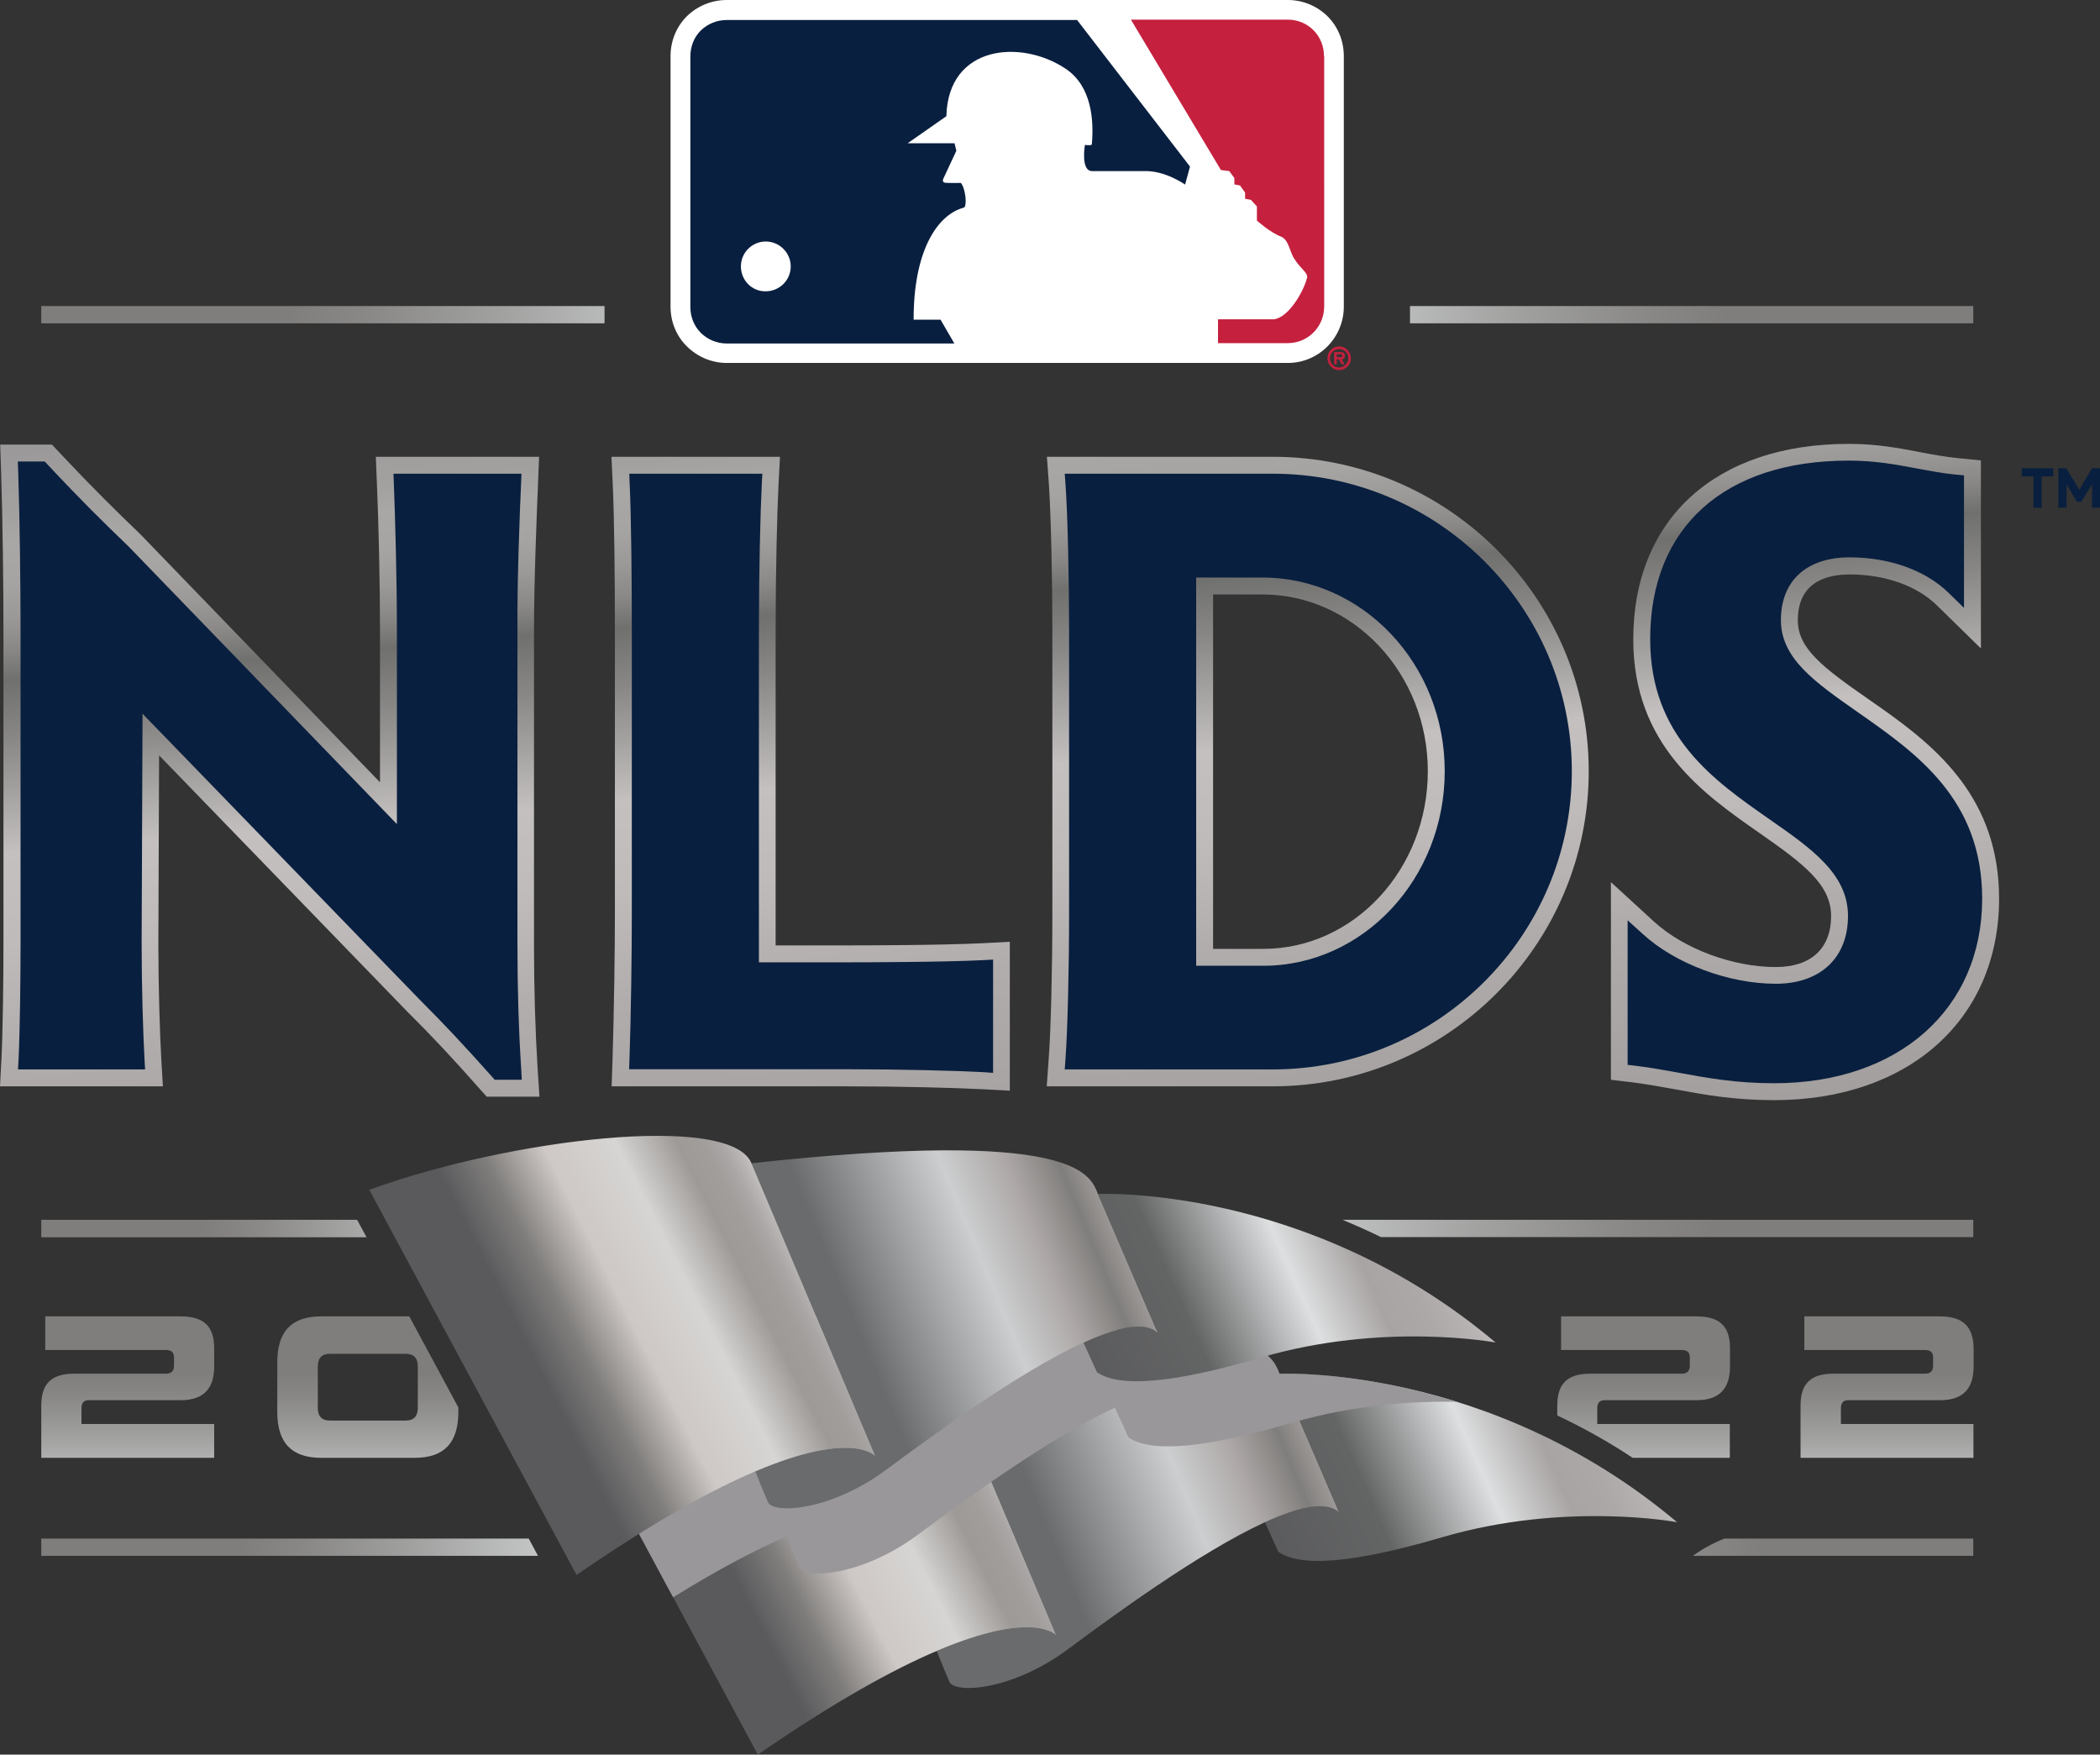
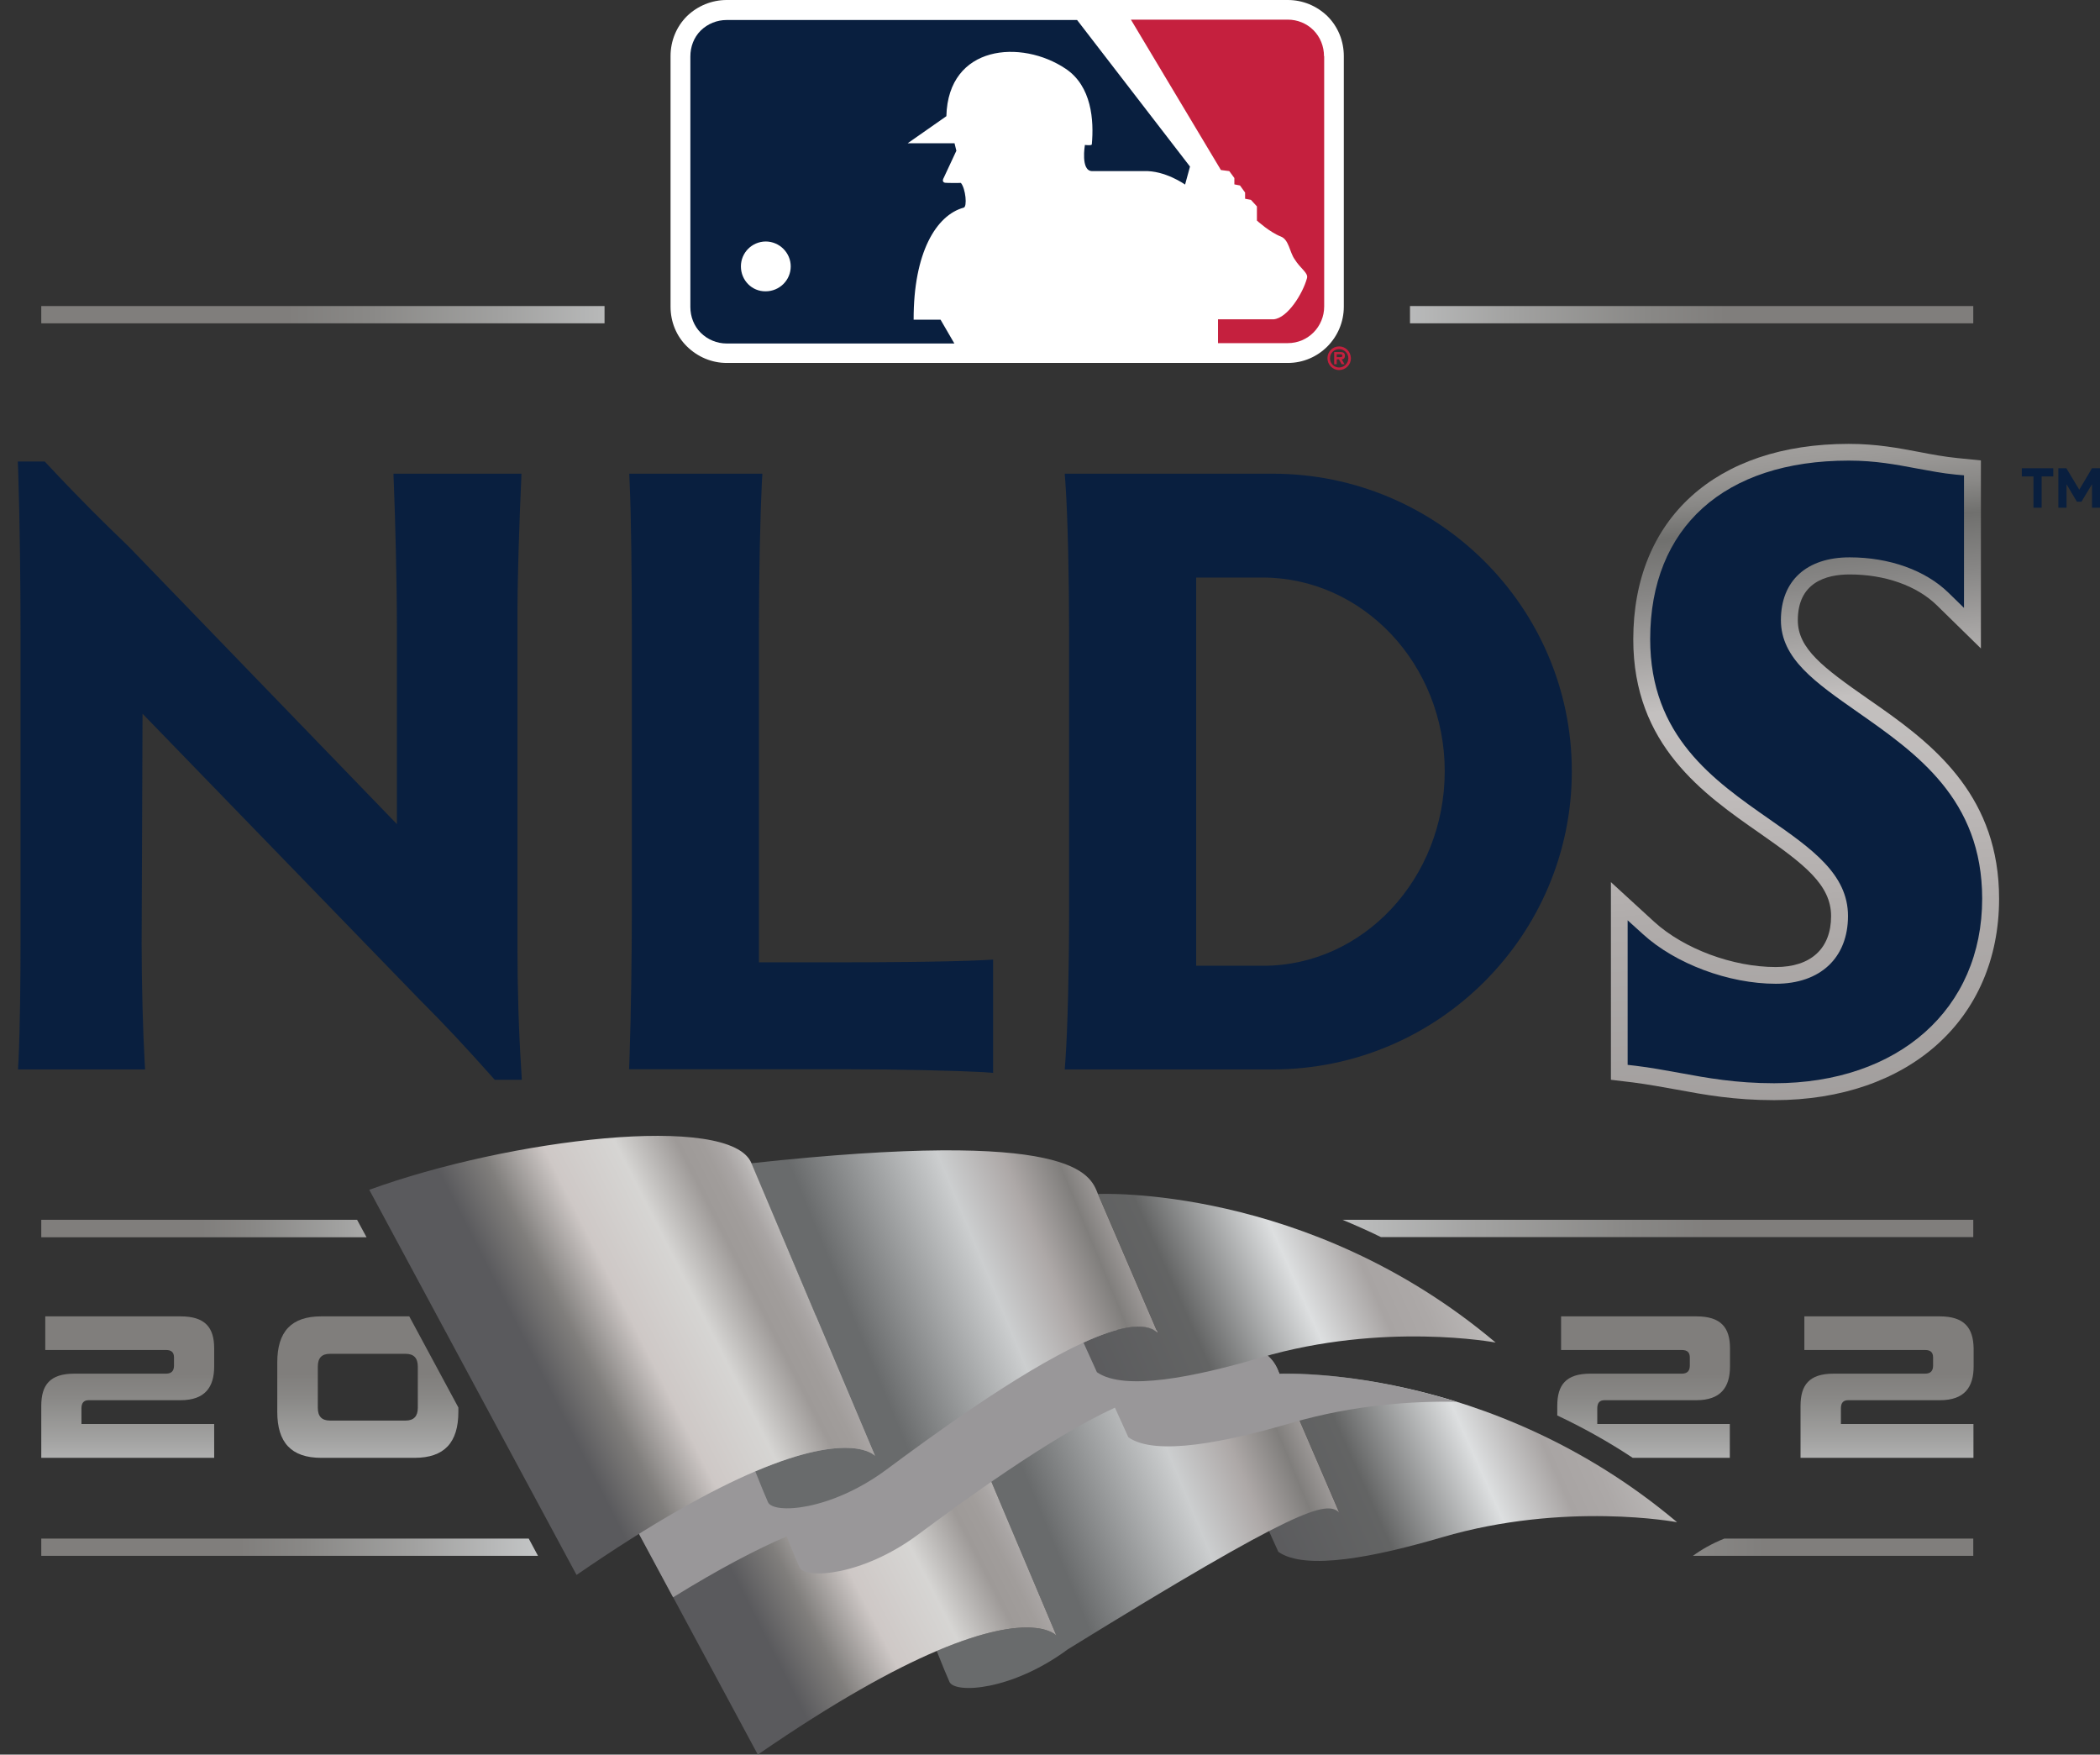
<svg xmlns="http://www.w3.org/2000/svg" version="1.1" id="Layer_1" x="0px" y="0px" viewBox="0 0 115.5 96.49" style="enable-background:new 0 0 115.5 96.49;" xml:space="preserve">
  <rect x="0" y="0" width="115.5" height="96.49" fill="#333333" stroke="none" />
  <style type="text/css">
	.st0{fill:url(#SVGID_1_);}
	.st1{fill:url(#SVGID_00000143616489816482505710000008550769558829908128_);}
	.st2{fill:url(#SVGID_00000010296558526128091360000003028978710181649829_);}
	.st3{fill:url(#SVGID_00000081619375064191905520000014631549302607988913_);}
	.st4{fill:url(#SVGID_00000132769798096506258370000007702656469863231894_);}
	.st5{fill:url(#SVGID_00000169525647996021001790000003861831202293485493_);}
	.st6{fill:url(#SVGID_00000013160610997846966630000007736834742871415474_);}
	.st7{fill:#999799;}
	.st8{fill:url(#SVGID_00000080194989712678076310000009675106467002783624_);}
	.st9{fill:url(#SVGID_00000134209524623587872330000008352231997937880207_);}
	.st10{fill:url(#SVGID_00000057109801496759993600000018314058542937072531_);}
	.st11{fill:url(#SVGID_00000059989608514896628660000016084461303858757300_);}
	.st12{fill:url(#SVGID_00000039132602092098403330000004541332230811687595_);}
	.st13{fill:url(#SVGID_00000008134055113600674770000002701751524082954407_);}
	.st14{fill:url(#SVGID_00000159434996161424282190000006633812219818772645_);}
	.st15{fill:url(#SVGID_00000000180873245298098320000008481642843676022713_);}
	.st16{fill:url(#SVGID_00000014598788643109196680000012728427198002561425_);}
	.st17{fill:url(#SVGID_00000178889979257795088900000015703588026374427825_);}
	.st18{fill:url(#SVGID_00000010292446105328331890000007938792814407189649_);}
	.st19{fill:#091F3F;}
	.st20{fill:#FFFFFF;}
	.st21{fill:#C5203E;}
	.st22{fill:url(#SVGID_00000180327689583023355900000007088856496357870240_);}
	.st23{fill:url(#SVGID_00000044860162959858163850000010568366898937362308_);}
</style>
  <g>
    <g>
      <g>
        <linearGradient id="SVGID_1_" gradientUnits="userSpaceOnUse" x1="12.662" y1="17.09" x2="19.492" y2="97.143">
          <stop offset="3.818890e-03" style="stop-color:#979595" />
          <stop offset="0.076" style="stop-color:#9A9898" />
          <stop offset="0.127" style="stop-color:#A3A1A0" />
          <stop offset="0.146" style="stop-color:#A9A7A5" />
          <stop offset="0.173" style="stop-color:#A6A4A2" />
          <stop offset="0.196" style="stop-color:#9B9997" />
          <stop offset="0.218" style="stop-color:#898886" />
          <stop offset="0.239" style="stop-color:#70706E" />
          <stop offset="0.239" style="stop-color:#70706E" />
          <stop offset="0.277" style="stop-color:#878685" />
          <stop offset="0.356" style="stop-color:#C2BFBE" />
          <stop offset="0.356" style="stop-color:#C3C0BF" />
          <stop offset="0.419" style="stop-color:#BFBBBA" />
          <stop offset="0.488" style="stop-color:#B2AEAD" />
          <stop offset="0.496" style="stop-color:#B0ACAB" />
          <stop offset="0.669" style="stop-color:#9E9B9A" />
          <stop offset="0.971" style="stop-color:#A9A7A5" />
        </linearGradient>
-         <path class="st0" d="M29.67,60.31h-2.9l-0.43-0.48c-1.46-1.65-2.57-2.84-3.97-4.23L8.75,41.54L8.71,51.91     c0,2.3,0.08,4.92,0.16,6.32l0.09,1.51H0l0.08-1.5c0.08-1.64,0.11-4.47,0.11-6.38V34.77c0-2.48-0.04-6.17-0.13-8.84l-0.05-1.48     h2.85l0.42,0.45c1.91,2.03,3.03,3.12,4.45,4.49L20.9,43.02v-8.39c0-2.62-0.08-6.02-0.17-8.02l-0.06-1.49h8.98l-0.06,1.49     c-0.06,1.5-0.22,5.28-0.22,8.02V52c0,2.38,0.07,4.67,0.2,6.79L29.67,60.31z" />
      </g>
      <g>
        <linearGradient id="SVGID_00000161631735094116467310000017087277251008641467_" gradientUnits="userSpaceOnUse" x1="41.091" y1="14.665" x2="47.922" y2="94.717">
          <stop offset="3.818890e-03" style="stop-color:#979595" />
          <stop offset="0.076" style="stop-color:#9A9898" />
          <stop offset="0.127" style="stop-color:#A3A1A0" />
          <stop offset="0.146" style="stop-color:#A9A7A5" />
          <stop offset="0.173" style="stop-color:#A6A4A2" />
          <stop offset="0.196" style="stop-color:#9B9997" />
          <stop offset="0.218" style="stop-color:#898886" />
          <stop offset="0.239" style="stop-color:#70706E" />
          <stop offset="0.239" style="stop-color:#70706E" />
          <stop offset="0.277" style="stop-color:#878685" />
          <stop offset="0.356" style="stop-color:#C2BFBE" />
          <stop offset="0.356" style="stop-color:#C3C0BF" />
          <stop offset="0.419" style="stop-color:#BFBBBA" />
          <stop offset="0.488" style="stop-color:#B2AEAD" />
          <stop offset="0.496" style="stop-color:#B0ACAB" />
          <stop offset="0.669" style="stop-color:#9E9B9A" />
          <stop offset="0.971" style="stop-color:#A9A7A5" />
        </linearGradient>
-         <path style="fill:url(#SVGID_00000161631735094116467310000017087277251008641467_);" d="M55.55,59.98l-1.5-0.08     c-1.55-0.08-4.49-0.16-7.57-0.16H33.64l0.05-1.48c0.08-2.55,0.13-5.97,0.13-8.03v-15.6c0-2.54-0.03-6.16-0.12-8.01l-0.07-1.5     h9.27l-0.08,1.5c-0.08,1.56-0.16,4.89-0.16,8.01v17.36h3.8c1.22,0,5.37-0.01,7.58-0.12l1.5-0.08V59.98z" />
      </g>
      <g>
        <linearGradient id="SVGID_00000000201684786615360540000015443471903670778790_" gradientUnits="userSpaceOnUse" x1="69.194" y1="12.267" x2="76.025" y2="92.32">
          <stop offset="3.818890e-03" style="stop-color:#979595" />
          <stop offset="0.076" style="stop-color:#9A9898" />
          <stop offset="0.127" style="stop-color:#A3A1A0" />
          <stop offset="0.146" style="stop-color:#A9A7A5" />
          <stop offset="0.173" style="stop-color:#A6A4A2" />
          <stop offset="0.196" style="stop-color:#9B9997" />
          <stop offset="0.218" style="stop-color:#898886" />
          <stop offset="0.239" style="stop-color:#70706E" />
          <stop offset="0.239" style="stop-color:#70706E" />
          <stop offset="0.277" style="stop-color:#878685" />
          <stop offset="0.356" style="stop-color:#C2BFBE" />
          <stop offset="0.356" style="stop-color:#C3C0BF" />
          <stop offset="0.419" style="stop-color:#BFBBBA" />
          <stop offset="0.488" style="stop-color:#B2AEAD" />
          <stop offset="0.496" style="stop-color:#B0ACAB" />
          <stop offset="0.669" style="stop-color:#9E9B9A" />
          <stop offset="0.971" style="stop-color:#A9A7A5" />
        </linearGradient>
-         <path style="fill:url(#SVGID_00000000201684786615360540000015443471903670778790_);" d="M70,59.74H57.57l0.11-1.53     c0.12-1.65,0.2-4.93,0.2-7.98v-15.6c0-2.6-0.07-6.18-0.19-7.98l-0.11-1.53H70c9.58,0,17.38,7.75,17.38,17.29     C87.38,51.96,79.58,59.74,70,59.74z M66.72,52.18h2.76c4.99,0,9.05-4.38,9.05-9.77c0-5.36-4.08-9.72-9.1-9.72h-2.71V52.18z" />
      </g>
      <g>
        <linearGradient id="SVGID_00000131348820263270797100000002605290258676979382_" gradientUnits="userSpaceOnUse" x1="96.011" y1="9.979" x2="102.841" y2="90.031">
          <stop offset="3.818890e-03" style="stop-color:#979595" />
          <stop offset="0.076" style="stop-color:#9A9898" />
          <stop offset="0.127" style="stop-color:#A3A1A0" />
          <stop offset="0.146" style="stop-color:#A9A7A5" />
          <stop offset="0.173" style="stop-color:#A6A4A2" />
          <stop offset="0.196" style="stop-color:#9B9997" />
          <stop offset="0.218" style="stop-color:#898886" />
          <stop offset="0.239" style="stop-color:#70706E" />
          <stop offset="0.239" style="stop-color:#70706E" />
          <stop offset="0.277" style="stop-color:#878685" />
          <stop offset="0.356" style="stop-color:#C2BFBE" />
          <stop offset="0.356" style="stop-color:#C3C0BF" />
          <stop offset="0.419" style="stop-color:#BFBBBA" />
          <stop offset="0.488" style="stop-color:#B2AEAD" />
          <stop offset="0.496" style="stop-color:#B0ACAB" />
          <stop offset="0.669" style="stop-color:#9E9B9A" />
          <stop offset="0.971" style="stop-color:#A9A7A5" />
        </linearGradient>
        <path style="fill:url(#SVGID_00000131348820263270797100000002605290258676979382_);" d="M97.58,60.5c-2.19,0-3.8-0.29-5.36-0.58     c-0.77-0.14-1.55-0.28-2.37-0.39l-1.25-0.15V48.51l2.39,2.19c1.63,1.48,4.31,2.48,6.68,2.48c1.93,0,3.04-1.02,3.04-2.8     c0-1.73-1.49-2.86-3.91-4.55c-3.1-2.16-6.97-4.85-6.97-10.67c0-6.63,4.54-10.75,11.85-10.75c1.54,0,2.74,0.23,3.9,0.45     c0.67,0.13,1.37,0.26,2.08,0.33l1.29,0.13v10.34l-2.43-2.38c-1.1-1.07-2.84-1.69-4.79-1.69c-1.3,0-2.85,0.44-2.85,2.52     c0,1.56,1.39,2.6,3.84,4.31l0.76,0.53l0,0c3.06,2.16,6.47,4.97,6.47,10.47C109.95,56.05,104.98,60.5,97.58,60.5z" />
      </g>
    </g>
    <g>
      <g>
        <g>
          <g>
            <linearGradient id="SVGID_00000070118979070836439100000003680687086935911585_" gradientUnits="userSpaceOnUse" x1="62.842" y1="87.896" x2="97.5" y2="72.389">
              <stop offset="0.157" style="stop-color:#59595C" />
              <stop offset="0.359" style="stop-color:#636464" />
              <stop offset="0.523" style="stop-color:#DDDFE0" />
              <stop offset="0.62" style="stop-color:#A8A4A3" />
              <stop offset="0.676" style="stop-color:#ACA8A7" />
              <stop offset="0.733" style="stop-color:#B7B4B3" />
              <stop offset="0.789" style="stop-color:#CAC8C6" />
              <stop offset="0.817" style="stop-color:#D6D5D3" />
              <stop offset="0.995" style="stop-color:#8A8B8E" />
            </linearGradient>
            <path style="fill:url(#SVGID_00000070118979070836439100000003680687086935911585_);" d="M70.37,75.54l3.28,7.62       c-0.71-0.65-2.23-0.3-4.08,0.55l0.74,1.63c1.51,1.06,5.38,0.26,9-0.8c6.78-1.99,12.93-0.83,12.93-0.83       C81.9,75,70.37,75.54,70.37,75.54z" />
            <linearGradient id="SVGID_00000011741332054423145130000005445293517840518052_" gradientUnits="userSpaceOnUse" x1="71.953" y1="75.443" x2="50.88" y2="84.19">
              <stop offset="0.025" style="stop-color:#ADA8A7" />
              <stop offset="0.124" style="stop-color:#807E7C" />
              <stop offset="0.242" style="stop-color:#ADA8A7" />
              <stop offset="0.386" style="stop-color:#CCCECF" />
              <stop offset="0.726" style="stop-color:#696B6C" />
            </linearGradient>
-             <path style="fill:url(#SVGID_00000011741332054423145130000005445293517840518052_);" d="M73.65,83.17l-3.28-7.62       c-0.44-1.11-1.21-3.64-19.07-1.7l6.8,16.09c0,0-1.24-1.42-6.58,0.85c0.29,0.73,0.53,1.32,0.7,1.7c0.3,0.66,3.43,0.49,6.51-1.79       c2.32-1.72,7.2-5.32,10.84-6.99C71.42,82.87,72.94,82.52,73.65,83.17z" />
+             <path style="fill:url(#SVGID_00000011741332054423145130000005445293517840518052_);" d="M73.65,83.17l-3.28-7.62       c-0.44-1.11-1.21-3.64-19.07-1.7l6.8,16.09c0,0-1.24-1.42-6.58,0.85c0.29,0.73,0.53,1.32,0.7,1.7c0.3,0.66,3.43,0.49,6.51-1.79       C71.42,82.87,72.94,82.52,73.65,83.17z" />
            <linearGradient id="SVGID_00000167376481470052333200000003827602198068643505_" gradientUnits="userSpaceOnUse" x1="37.521" y1="86.009" x2="55.811" y2="76.732">
              <stop offset="0.11" style="stop-color:#5A5A5D" />
              <stop offset="0.237" style="stop-color:#807E7C" />
              <stop offset="0.391" style="stop-color:#CEC8C6" />
              <stop offset="0.567" style="stop-color:#D6D5D3" />
              <stop offset="0.714" style="stop-color:#9E9A98" />
              <stop offset="0.774" style="stop-color:#A19D9B" />
              <stop offset="0.814" style="stop-color:#A9A5A4" />
              <stop offset="0.849" style="stop-color:#B7B4B3" />
              <stop offset="0.88" style="stop-color:#CCC9C8" />
              <stop offset="0.909" style="stop-color:#E5E4E4" />
              <stop offset="0.931" style="stop-color:#FFFFFF" />
            </linearGradient>
            <path style="fill:url(#SVGID_00000167376481470052333200000003827602198068643505_);" d="M58.1,89.94l-6.8-16.09       c-1.14-2.8-13.34-1.34-21.02,1.46l11.4,21.18c4.27-2.94,7.46-4.69,9.84-5.7C56.86,88.52,58.1,89.94,58.1,89.94z" />
          </g>
          <path class="st7" d="M80.11,77.09c-5.57-1.74-9.74-1.54-9.74-1.54c-0.44-1.11-1.21-3.64-19.07-1.7      c-1.14-2.8-13.34-1.34-21.02,1.46l6.74,12.53c2.54-1.57,4.59-2.64,6.25-3.35c0.29,0.73,0.53,1.32,0.7,1.7      c0.3,0.66,3.43,0.49,6.51-1.79c2.32-1.72,7.2-5.32,10.84-6.99l0.74,1.63c1.51,1.06,5.38,0.26,9-0.8      C74.48,77.25,77.73,77.04,80.11,77.09z" />
          <g>
            <linearGradient id="SVGID_00000121996726598397951710000008659742910075180988_" gradientUnits="userSpaceOnUse" x1="52.863" y1="78.012" x2="87.521" y2="62.505">
              <stop offset="0.157" style="stop-color:#59595C" />
              <stop offset="0.359" style="stop-color:#636464" />
              <stop offset="0.523" style="stop-color:#DDDFE0" />
              <stop offset="0.62" style="stop-color:#A8A4A3" />
              <stop offset="0.676" style="stop-color:#ACA8A7" />
              <stop offset="0.733" style="stop-color:#B7B4B3" />
              <stop offset="0.789" style="stop-color:#CAC8C6" />
              <stop offset="0.817" style="stop-color:#D6D5D3" />
              <stop offset="0.995" style="stop-color:#8A8B8E" />
            </linearGradient>
            <path style="fill:url(#SVGID_00000121996726598397951710000008659742910075180988_);" d="M60.39,65.66l3.28,7.62       c-0.71-0.65-2.23-0.3-4.08,0.55l0.74,1.63c1.51,1.06,5.38,0.26,9-0.8c6.78-1.99,12.93-0.83,12.93-0.83       C71.92,65.11,60.39,65.66,60.39,65.66z" />
            <linearGradient id="SVGID_00000108289605095812606110000015721199861551151270_" gradientUnits="userSpaceOnUse" x1="61.974" y1="65.559" x2="40.901" y2="74.306">
              <stop offset="0.025" style="stop-color:#ADA8A7" />
              <stop offset="0.124" style="stop-color:#807E7C" />
              <stop offset="0.242" style="stop-color:#ADA8A7" />
              <stop offset="0.386" style="stop-color:#CCCECF" />
              <stop offset="0.726" style="stop-color:#696B6C" />
            </linearGradient>
            <path style="fill:url(#SVGID_00000108289605095812606110000015721199861551151270_);" d="M63.67,73.29l-3.28-7.62       c-0.44-1.11-1.21-3.64-19.07-1.7l6.8,16.09c0,0-1.24-1.42-6.58,0.85c0.29,0.73,0.53,1.32,0.7,1.7c0.3,0.66,3.43,0.49,6.51-1.79       c2.32-1.72,7.2-5.32,10.84-6.99C61.44,72.99,62.96,72.64,63.67,73.29z" />
            <linearGradient id="SVGID_00000137823015214396213940000006460483241755048067_" gradientUnits="userSpaceOnUse" x1="27.542" y1="76.125" x2="45.832" y2="66.847">
              <stop offset="0.11" style="stop-color:#5A5A5D" />
              <stop offset="0.237" style="stop-color:#807E7C" />
              <stop offset="0.391" style="stop-color:#CEC8C6" />
              <stop offset="0.567" style="stop-color:#D6D5D3" />
              <stop offset="0.714" style="stop-color:#9E9A98" />
              <stop offset="0.774" style="stop-color:#A19D9B" />
              <stop offset="0.814" style="stop-color:#A9A5A4" />
              <stop offset="0.849" style="stop-color:#B7B4B3" />
              <stop offset="0.88" style="stop-color:#CCC9C8" />
              <stop offset="0.909" style="stop-color:#E5E4E4" />
              <stop offset="0.931" style="stop-color:#FFFFFF" />
            </linearGradient>
            <path style="fill:url(#SVGID_00000137823015214396213940000006460483241755048067_);" d="M48.13,80.06l-6.8-16.09       c-1.14-2.8-13.34-1.34-21.02,1.46l11.4,21.18c4.27-2.94,7.46-4.69,9.84-5.7C46.88,78.64,48.13,80.06,48.13,80.06z" />
          </g>
        </g>
        <g>
          <linearGradient id="SVGID_00000031895296847662992800000011420250072632959404_" gradientUnits="userSpaceOnUse" x1="7.022" y1="71.441" x2="7.022" y2="94.253">
            <stop offset="0.18" style="stop-color:#807E7C" />
            <stop offset="0.238" style="stop-color:#898886" />
            <stop offset="0.338" style="stop-color:#A2A2A1" />
            <stop offset="0.467" style="stop-color:#CACCCD" />
            <stop offset="0.472" style="stop-color:#CCCECF" />
            <stop offset="0.632" style="stop-color:#C8CACA" />
            <stop offset="0.811" style="stop-color:#BEBDBD" />
            <stop offset="0.995" style="stop-color:#ADA8A7" />
          </linearGradient>
          <path style="fill:url(#SVGID_00000031895296847662992800000011420250072632959404_);" d="M11.78,78.31H4.48v-0.86      c0-0.28,0.11-0.45,0.4-0.45h5.05c1.35,0,1.85-0.72,1.85-1.86v-0.99c0-1.14-0.49-1.76-1.85-1.76H2.49v1.85h6.64      c0.3,0,0.44,0.13,0.44,0.41v0.45c0,0.29-0.14,0.44-0.44,0.44H4.09c-1.35,0-1.82,0.63-1.82,1.77v2.86h9.51V78.31z" />
          <linearGradient id="SVGID_00000093168006507168168400000000140533502982975417_" gradientUnits="userSpaceOnUse" x1="90.389" y1="71.441" x2="90.389" y2="94.253">
            <stop offset="0.18" style="stop-color:#807E7C" />
            <stop offset="0.238" style="stop-color:#898886" />
            <stop offset="0.338" style="stop-color:#A2A2A1" />
            <stop offset="0.467" style="stop-color:#CACCCD" />
            <stop offset="0.472" style="stop-color:#CCCECF" />
            <stop offset="0.632" style="stop-color:#C8CACA" />
            <stop offset="0.811" style="stop-color:#BEBDBD" />
            <stop offset="0.995" style="stop-color:#ADA8A7" />
          </linearGradient>
          <path style="fill:url(#SVGID_00000093168006507168168400000000140533502982975417_);" d="M95.14,80.17v-1.86h-7.29v-0.86      c0-0.28,0.11-0.45,0.4-0.45h5.05c1.35,0,1.85-0.72,1.85-1.86v-0.99c0-1.14-0.49-1.76-1.85-1.76h-7.44v1.85h6.64      c0.3,0,0.44,0.13,0.44,0.41v0.45c0,0.29-0.14,0.44-0.44,0.44h-5.03c-1.35,0-1.82,0.63-1.82,1.77v0.53      c1.36,0.64,2.76,1.41,4.15,2.33H95.14z" />
          <linearGradient id="SVGID_00000143603271837167905410000006196706270961930369_" gradientUnits="userSpaceOnUse" x1="103.772" y1="71.441" x2="103.772" y2="94.253">
            <stop offset="0.18" style="stop-color:#807E7C" />
            <stop offset="0.238" style="stop-color:#898886" />
            <stop offset="0.338" style="stop-color:#A2A2A1" />
            <stop offset="0.467" style="stop-color:#CACCCD" />
            <stop offset="0.472" style="stop-color:#CCCECF" />
            <stop offset="0.632" style="stop-color:#C8CACA" />
            <stop offset="0.811" style="stop-color:#BEBDBD" />
            <stop offset="0.995" style="stop-color:#ADA8A7" />
          </linearGradient>
          <path style="fill:url(#SVGID_00000143603271837167905410000006196706270961930369_);" d="M106.68,72.39h-7.44v1.85h6.64      c0.3,0,0.44,0.13,0.44,0.41v0.45c0,0.29-0.14,0.44-0.44,0.44h-5.03c-1.35,0-1.82,0.63-1.82,1.77v2.86h9.51v-1.86h-7.29v-0.86      c0-0.28,0.11-0.45,0.4-0.45h5.05c1.35,0,1.85-0.72,1.85-1.86v-0.99C108.53,73.01,108.03,72.39,106.68,72.39z" />
          <linearGradient id="SVGID_00000096755559123992104070000002828234379874065566_" gradientUnits="userSpaceOnUse" x1="20.225" y1="71.441" x2="20.225" y2="94.253">
            <stop offset="0.18" style="stop-color:#807E7C" />
            <stop offset="0.238" style="stop-color:#898886" />
            <stop offset="0.338" style="stop-color:#A2A2A1" />
            <stop offset="0.467" style="stop-color:#CACCCD" />
            <stop offset="0.472" style="stop-color:#CCCECF" />
            <stop offset="0.632" style="stop-color:#C8CACA" />
            <stop offset="0.811" style="stop-color:#BEBDBD" />
            <stop offset="0.995" style="stop-color:#ADA8A7" />
          </linearGradient>
          <path style="fill:url(#SVGID_00000096755559123992104070000002828234379874065566_);" d="M17.67,72.39      c-1.65,0-2.42,0.84-2.42,2.53v2.72c0,1.69,0.77,2.53,2.42,2.53h5.13c1.64,0,2.41-0.84,2.41-2.53v-0.24l-2.7-5.01H17.67z       M22.98,77.42c0,0.46-0.22,0.7-0.67,0.7h-4.16c-0.46,0-0.67-0.24-0.67-0.7v-2.26c0-0.48,0.21-0.71,0.67-0.71h4.16      c0.45,0,0.67,0.23,0.67,0.71V77.42z" />
          <linearGradient id="SVGID_00000078763846608719965990000002413338929242286234_" gradientUnits="userSpaceOnUse" x1="2.2" y1="67.561" x2="51.664" y2="67.561">
            <stop offset="0.18" style="stop-color:#807E7C" />
            <stop offset="0.238" style="stop-color:#898886" />
            <stop offset="0.338" style="stop-color:#A2A2A1" />
            <stop offset="0.467" style="stop-color:#CACCCD" />
            <stop offset="0.472" style="stop-color:#CCCECF" />
            <stop offset="0.632" style="stop-color:#C8CACA" />
            <stop offset="0.811" style="stop-color:#BEBDBD" />
            <stop offset="0.995" style="stop-color:#ADA8A7" />
          </linearGradient>
          <polygon style="fill:url(#SVGID_00000078763846608719965990000002413338929242286234_);" points="2.27,67.08 2.27,68.04       20.16,68.04 19.64,67.08     " />
          <linearGradient id="SVGID_00000140702223984692615960000007439080036341838501_" gradientUnits="userSpaceOnUse" x1="2.034" y1="85.084" x2="63.834" y2="85.084">
            <stop offset="0.18" style="stop-color:#807E7C" />
            <stop offset="0.238" style="stop-color:#898886" />
            <stop offset="0.338" style="stop-color:#A2A2A1" />
            <stop offset="0.467" style="stop-color:#CACCCD" />
            <stop offset="0.472" style="stop-color:#CCCECF" />
            <stop offset="0.632" style="stop-color:#C8CACA" />
            <stop offset="0.811" style="stop-color:#BEBDBD" />
            <stop offset="0.995" style="stop-color:#ADA8A7" />
          </linearGradient>
          <polygon style="fill:url(#SVGID_00000140702223984692615960000007439080036341838501_);" points="2.27,84.61 2.27,85.56       29.59,85.56 29.08,84.61     " />
          <linearGradient id="SVGID_00000008845169215276254360000012088678114711033506_" gradientUnits="userSpaceOnUse" x1="109.185" y1="67.561" x2="26.542" y2="67.561">
            <stop offset="0.18" style="stop-color:#807E7C" />
            <stop offset="0.238" style="stop-color:#898886" />
            <stop offset="0.338" style="stop-color:#A2A2A1" />
            <stop offset="0.467" style="stop-color:#CACCCD" />
            <stop offset="0.472" style="stop-color:#CCCECF" />
            <stop offset="0.632" style="stop-color:#C8CACA" />
            <stop offset="0.811" style="stop-color:#BEBDBD" />
            <stop offset="0.995" style="stop-color:#ADA8A7" />
          </linearGradient>
          <path style="fill:url(#SVGID_00000008845169215276254360000012088678114711033506_);" d="M73.84,67.08      c0.69,0.29,1.4,0.6,2.11,0.95h32.58v-0.95H73.84z" />
          <linearGradient id="SVGID_00000043421629840142175980000007983079734746503854_" gradientUnits="userSpaceOnUse" x1="108.489" y1="85.084" x2="44.754" y2="85.084">
            <stop offset="0.18" style="stop-color:#807E7C" />
            <stop offset="0.238" style="stop-color:#898886" />
            <stop offset="0.338" style="stop-color:#A2A2A1" />
            <stop offset="0.467" style="stop-color:#CACCCD" />
            <stop offset="0.472" style="stop-color:#CCCECF" />
            <stop offset="0.632" style="stop-color:#C8CACA" />
            <stop offset="0.811" style="stop-color:#BEBDBD" />
            <stop offset="0.995" style="stop-color:#ADA8A7" />
          </linearGradient>
          <path style="fill:url(#SVGID_00000043421629840142175980000007983079734746503854_);" d="M108.53,85.56v-0.95H94.84      c-0.7,0.28-1.28,0.62-1.73,0.95H108.53z" />
        </g>
      </g>
      <g>
        <polygon class="st19" points="115.06,25.75 114.36,26.93 113.65,25.75 113.21,25.75 113.21,27.92 113.66,27.92 113.66,26.63      114.23,27.59 114.48,27.59 115.06,26.63 115.06,27.92 115.5,27.92 115.5,25.75    " />
        <polygon class="st19" points="111.2,26.2 111.84,26.2 111.84,27.92 112.29,27.92 112.29,26.2 112.93,26.2 112.93,25.75      111.2,25.75    " />
      </g>
      <g>
        <g>
          <g>
            <g>
              <g>
                <path class="st20" d="M70.83,0L70.83,0L39.97,0c-0.82,0-1.6,0.32-2.19,0.89c-0.58,0.58-0.9,1.36-0.9,2.2v13.77         c0,0.84,0.32,1.62,0.9,2.19c0.59,0.58,1.37,0.91,2.19,0.91l30.86,0c1.7,0,3.08-1.39,3.08-3.1V3.09c0-0.84-0.32-1.62-0.9-2.2         C72.42,0.32,71.65,0,70.83,0L70.83,0z" />
                <g>
                  <g>
                    <path class="st21" d="M72.82,3.09c0-0.53-0.2-1.05-0.58-1.43c-0.38-0.38-0.89-0.58-1.41-0.58H62.2l4.95,8.27l0.46,0.06           l0.28,0.38v0.35l0.31,0.06l0.28,0.39v0.34l0.32,0.06l0.33,0.36v0.78c0,0,0.7,0.64,1.32,0.88c0.44,0.17,0.48,0.86,0.75,1.24           c0.33,0.54,0.78,0.76,0.68,1.06c-0.22,0.81-1.05,2.18-1.83,2.25h-3.06v1.31h3.84c1.11,0,2-0.9,2-2.02V3.09" />
                    <path class="st19" d="M51.73,17.58h-1.48c-0.01-3.7,1.25-5.75,2.75-6.16c0.21-0.04,0.11-1.05-0.15-1.36           c0,0-0.73,0.01-0.88-0.01C51.77,10,51.9,9.79,51.9,9.79l0.7-1.5l-0.1-0.41h-2.58l2.13-1.49c0.1-3.93,4.13-4.24,6.56-2.61           c1.44,0.96,1.56,2.85,1.44,4.16c-0.02,0.08-0.38,0.03-0.38,0.03s-0.25,1.44,0.4,1.44h2.84c1.16-0.05,2.27,0.74,2.27,0.74           l0.27-0.99l-6.21-8.06H39.97c-0.53,0-1.04,0.2-1.43,0.58c-0.38,0.38-0.57,0.89-0.57,1.43v13.77c0,0.54,0.2,1.05,0.57,1.42           c0.38,0.38,0.9,0.59,1.43,0.59h12.52C52.18,18.35,51.83,17.75,51.73,17.58" />
                  </g>
                </g>
                <path class="st20" d="M40.75,14.65c0-0.75,0.6-1.36,1.36-1.37c0.76,0,1.38,0.62,1.38,1.37c0,0.76-0.62,1.37-1.38,1.37         C41.35,16.03,40.75,15.41,40.75,14.65" />
              </g>
            </g>
          </g>
        </g>
        <linearGradient id="SVGID_00000078724574686422327580000004381436895806326684_" gradientUnits="userSpaceOnUse" x1="1.969" y1="17.303" x2="78.469" y2="17.303">
          <stop offset="0.18" style="stop-color:#807E7C" />
          <stop offset="0.238" style="stop-color:#898886" />
          <stop offset="0.338" style="stop-color:#A2A2A1" />
          <stop offset="0.467" style="stop-color:#CACCCD" />
          <stop offset="0.472" style="stop-color:#CCCECF" />
          <stop offset="0.632" style="stop-color:#C8CACA" />
          <stop offset="0.811" style="stop-color:#BEBDBD" />
          <stop offset="0.995" style="stop-color:#ADA8A7" />
        </linearGradient>
        <rect x="2.27" y="16.83" style="fill:url(#SVGID_00000078724574686422327580000004381436895806326684_);" width="30.98" height="0.95" />
        <linearGradient id="SVGID_00000002383326607201760190000010239592883140256901_" gradientUnits="userSpaceOnUse" x1="108.45" y1="17.303" x2="33.435" y2="17.303">
          <stop offset="0.18" style="stop-color:#807E7C" />
          <stop offset="0.238" style="stop-color:#898886" />
          <stop offset="0.338" style="stop-color:#A2A2A1" />
          <stop offset="0.467" style="stop-color:#CACCCD" />
          <stop offset="0.472" style="stop-color:#CCCECF" />
          <stop offset="0.632" style="stop-color:#C8CACA" />
          <stop offset="0.811" style="stop-color:#BEBDBD" />
          <stop offset="0.995" style="stop-color:#ADA8A7" />
        </linearGradient>
        <rect x="77.55" y="16.83" style="fill:url(#SVGID_00000002383326607201760190000010239592883140256901_);" width="30.98" height="0.95" />
        <g>
          <path class="st21" d="M73.97,19.57c0-0.18-0.11-0.21-0.26-0.21h-0.33v0.67h0.14v-0.27h0.12l0.15,0.27h0.16l-0.16-0.27      C73.9,19.76,73.97,19.69,73.97,19.57 M73.71,19.64h-0.19v-0.16h0.16c0.07,0,0.15,0,0.15,0.07      C73.83,19.63,73.79,19.64,73.71,19.64" />
          <path class="st21" d="M73.65,19.05c-0.36,0-0.64,0.29-0.64,0.65c0,0.35,0.28,0.65,0.64,0.65c0.36,0,0.65-0.29,0.65-0.65      C74.29,19.34,74.01,19.05,73.65,19.05 M73.65,20.21c-0.27,0-0.5-0.22-0.5-0.5c0-0.29,0.22-0.51,0.5-0.51      c0.28,0,0.51,0.22,0.51,0.51C74.15,19.99,73.92,20.21,73.65,20.21" />
        </g>
      </g>
      <g>
        <path class="st19" d="M28.66,26.57l0.02-0.52h-7.04l0.02,0.52c0.08,2.01,0.17,5.42,0.17,8.06v10.69L7.09,30.07     c-1.43-1.38-2.56-2.48-4.48-4.53l-0.15-0.16H0.98l0.02,0.52c0.09,2.67,0.13,6.38,0.13,8.87v17.08c0,1.92-0.03,4.76-0.11,6.43     l-0.03,0.53h6.99l-0.03-0.53c-0.08-1.41-0.16-4.06-0.16-6.38l0.05-12.65l15.21,15.69c1.41,1.41,2.53,2.61,4.01,4.27l0.15,0.17     h1.49l-0.03-0.53c-0.14-2.14-0.21-4.45-0.21-6.85V34.63C28.44,31.88,28.59,28.08,28.66,26.57z" />
        <path class="st19" d="M46.47,52.92h-4.73V34.63c0-3.13,0.08-6.48,0.16-8.05l0.03-0.53h-7.32l0.02,0.52     c0.09,1.86,0.12,5.5,0.12,8.05v15.6c0,2.07-0.04,5.5-0.13,8.06l-0.02,0.52h11.87c3.11,0,6.07,0.08,7.62,0.16L54.62,59v-6.23     L54.1,52.8C51.88,52.91,47.7,52.92,46.47,52.92z" />
        <path class="st19" d="M70,26.05H58.56l0.04,0.54c0.13,1.82,0.2,5.42,0.2,8.04v15.6c0,3.06-0.08,6.37-0.2,8.04l-0.04,0.54H70     c9.07,0,16.45-7.36,16.45-16.4C86.45,33.39,79.07,26.05,70,26.05z M79.46,42.41c0,5.9-4.48,10.7-9.98,10.7h-3.69V31.76h3.64     C74.96,31.76,79.46,36.53,79.46,42.41z" />
        <path class="st19" d="M102.2,39.18L102.2,39.18L102.2,39.18c-2.37-1.66-4.25-2.96-4.25-5.08c0-2.16,1.41-3.45,3.78-3.45     c2.19,0,4.17,0.71,5.44,1.95l0.85,0.83v-7.29l-0.45-0.04c-0.74-0.07-1.44-0.21-2.16-0.34c-1.12-0.21-2.27-0.43-3.73-0.43     c-6.84,0-10.92,3.67-10.92,9.82c0,5.34,3.49,7.76,6.57,9.91c2.31,1.61,4.31,3.01,4.31,5.31c0,2.3-1.52,3.73-3.97,3.73     c-2.59,0-5.53-1.1-7.31-2.73l-0.84-0.76v7.95l0.44,0.05c0.84,0.1,1.62,0.25,2.41,0.39c1.52,0.28,3.1,0.57,5.21,0.57     c6.84,0,11.44-4.08,11.44-10.15C109.02,43.95,105.4,41.42,102.2,39.18z" />
      </g>
    </g>
  </g>
</svg>